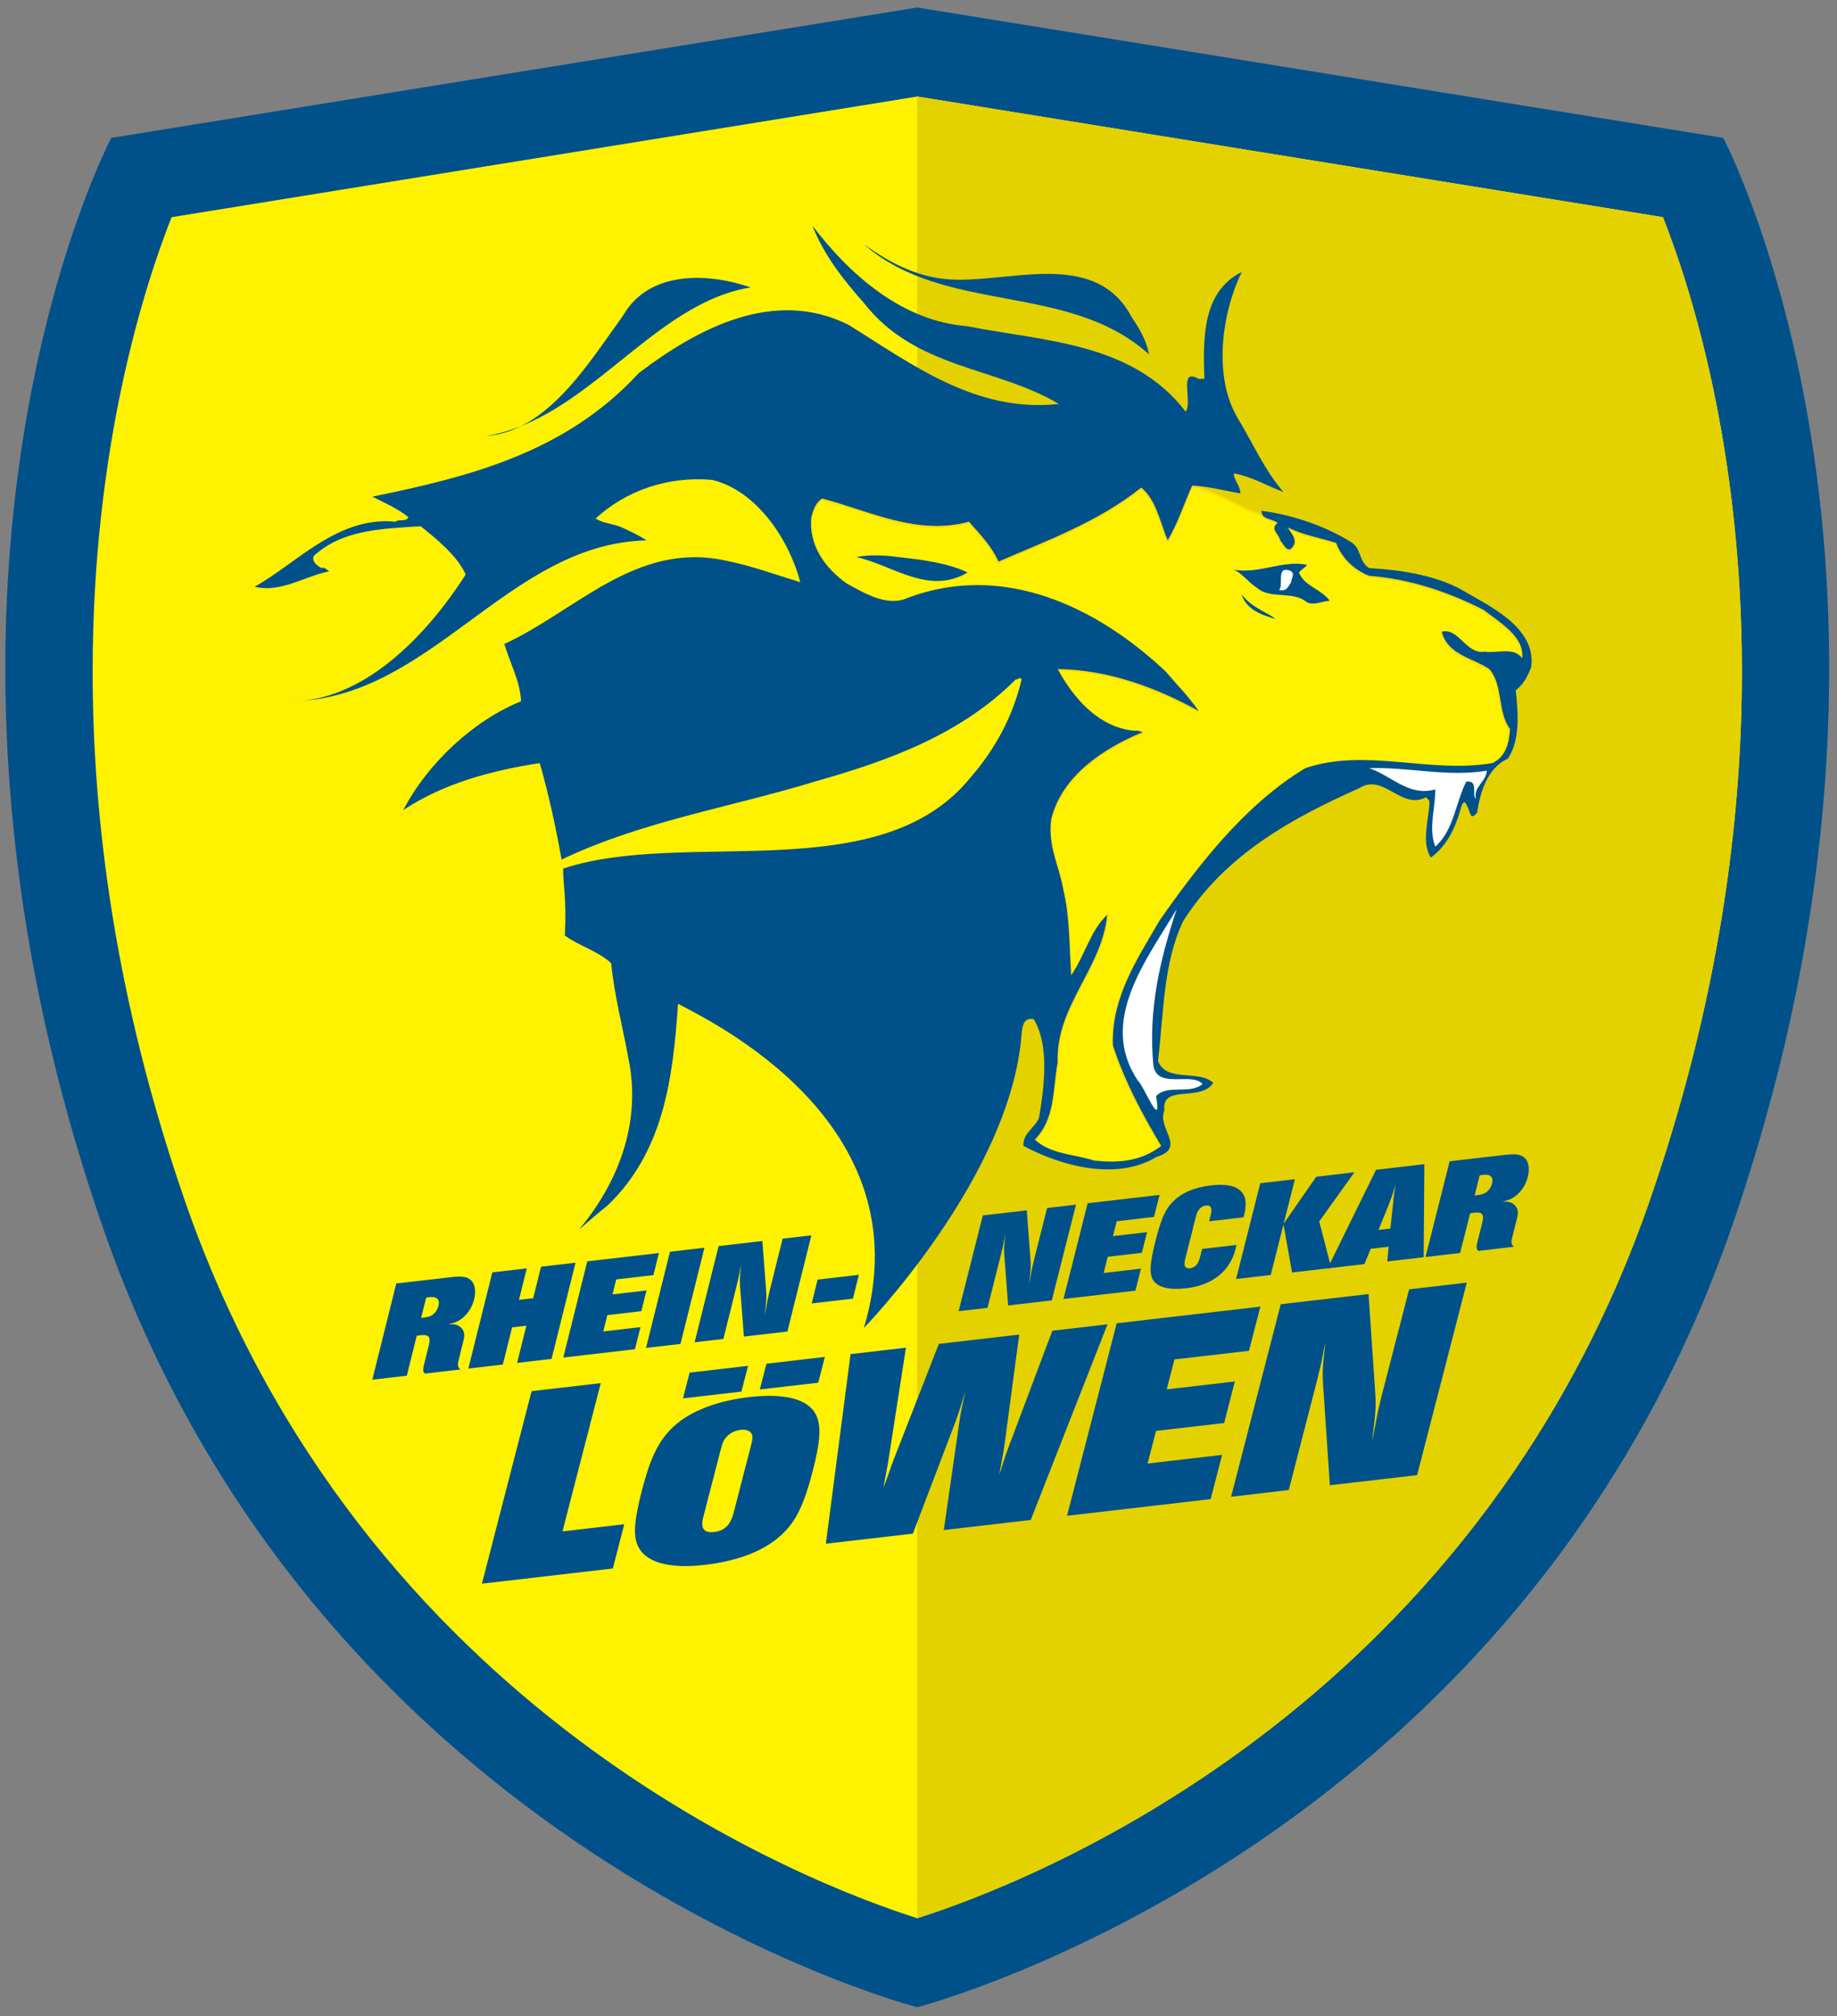
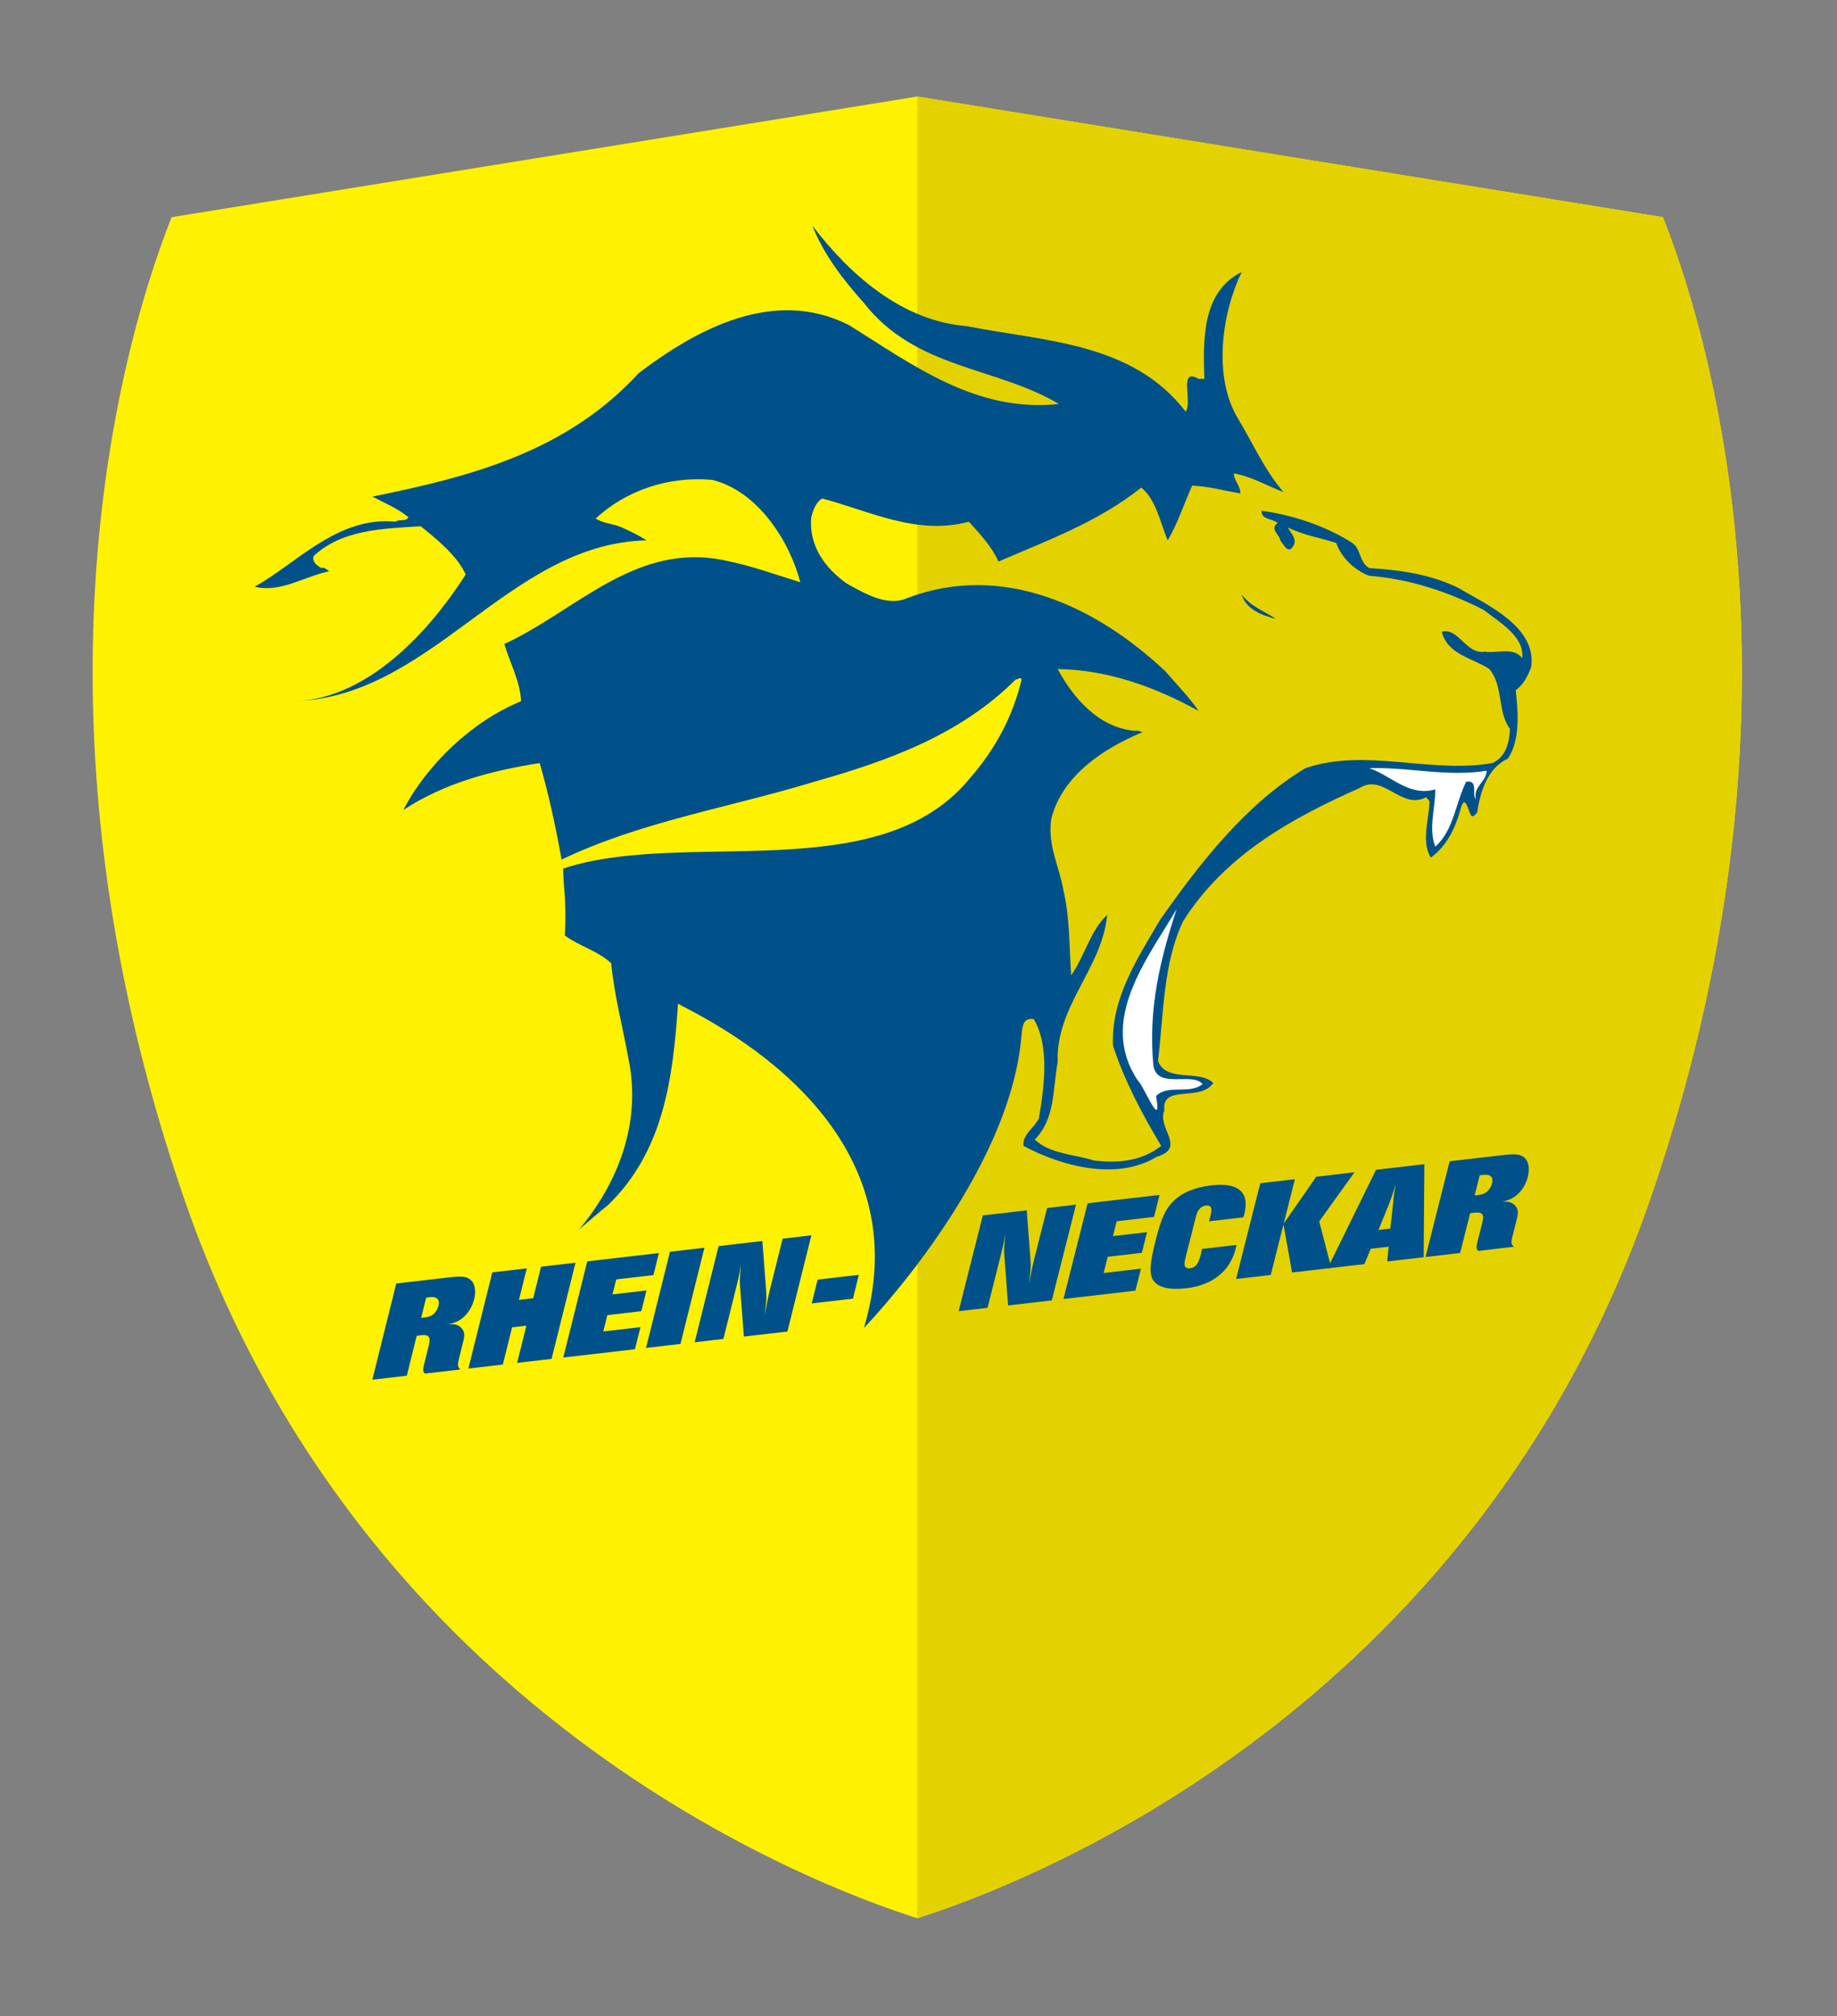
<svg xmlns="http://www.w3.org/2000/svg" version="1" width="142.75" height="156.625" viewBox="0 0 142.75 156.625">
  <rect x="0" y="0" width="142.75" height="156.625" fill="#808080" stroke="none" />
-   <path fill="#00518A" d="M133.913 10.714L71.278.582 8.643 10.714S-9.387 44.866 7.92 95.15c16.805 48.827 63.357 60.793 63.357 60.793s46.55-11.966 63.356-60.794c17.308-50.283-.72-84.436-.72-84.436z" />
  <path fill="#FFF200" d="M14.286 93.058c13.817 40.15 48.804 53.375 56.992 55.97 8.19-2.595 43.175-15.82 56.992-55.97 5.308-15.42 7.088-29.256 7.088-40.884 0-17.47-4.016-29.937-6.134-35.3L71.278 7.5c-1.955.315-51.646 8.354-57.945 9.374-2.12 5.363-6.135 17.83-6.135 35.3 0 11.63 1.78 25.466 7.088 40.884z" />
  <path fill="#E3D200" d="M129.224 16.873L71.278 7.498V57.92c2.782-1.264 5.4-2.88 7.662-5.14.15.05.352-.25.45 0-.652 2.8-2 5.35-3.95 7.6-1.18 1.464-2.59 2.547-4.162 3.352v85.295c8.19-2.594 43.175-15.82 56.992-55.97 5.308-15.418 7.088-29.255 7.088-40.883 0-17.47-4.016-29.938-6.134-35.3z" />
  <g fill="#00518A">
    <path d="M30.79 99.717l4.184-.484c.86-.1 1.246-.063 1.537.157.384.27.507.856.335 1.546-.225.9-.844 1.612-1.612 1.845-.084.03-.084.03-.382.106h.1l.114-.006c.33-.018.61.092.798.305.233.258.264.52.136 1.03l-.356 1.434c-.102.408-.065.606.14.746l-2.758.32c-.174-.153-.178-.285-.06-.766l.35-1.403c.173-.69.02-.887-.634-.81-.06.005-.168.02-.3.045l-.77 3.098-2.68.31 1.86-7.473zm1.937 2.673c.465-.055.576-.078.772-.17.25-.12.49-.435.572-.76.128-.512-.12-.748-.705-.68-.068.007-.138.016-.25.04l-.39 1.57zM42.862 105.574l-2.68.312.72-2.89-1.108.13-.72 2.887-2.68.313 1.862-7.474 2.68-.31-.61 2.447 1.107-.13.61-2.448 2.68-.31-1.86 7.472zM50.774 99.065l-2.887.335-.29 1.163 2.64-.307-.4 1.61-2.642.31-.315 1.265 2.89-.334-.43 1.716-5.568.646 1.863-7.474 5.57-.646-.43 1.717zM52.88 104.412l-2.68.31 1.862-7.473 2.68-.312-1.863 7.474zM61.187 103.45l-3.382.39-.304-3.99c-.018-.343-.018-.535.033-1.05.012-.122.018-.226.025-.297l.02-.196c-.02.084-.04.167-.04.198-.005.02-.028.114-.044.26-.057.3-.122.603-.237 1.064l-1.046 4.195-2.234.26 1.862-7.474 3.402-.395.295 3.87c.036.432.016.82-.072 1.522-.002.01-.02.154-.025.298.027-.155.045-.26.055-.3l.083-.448c.05-.32.147-.748.28-1.282l.958-3.842 2.235-.26-1.863 7.476zM66.278 100.896l-3.203.37.46-1.85 3.206-.373-.462 1.853z" />
  </g>
  <g fill="#00518A">
    <path d="M81.735 101.028l-3.396.394-.3-3.97c-.02-.342-.02-.534.033-1.046.012-.123.017-.225.026-.296l.02-.195c-.02.084-.042.166-.042.198-.005.02-.027.113-.045.257-.056.3-.123.602-.238 1.06l-1.055 4.178-2.244.26 1.878-7.438 3.416-.396.29 3.85c.036.432.016.818-.074 1.516-.002.01-.02.154-.026.298.03-.155.047-.26.056-.3l.085-.445c.053-.32.15-.745.284-1.277l.966-3.823 2.245-.262-1.88 7.438zM89.676 94.544l-2.9.336-.292 1.157 2.652-.308-.406 1.604-2.65.308-.318 1.26 2.9-.338-.43 1.71-5.592.648 1.878-7.438 5.59-.65-.432 1.71zM93.956 94.887l.132-.52c.13-.52.006-.75-.382-.705-.277.033-.518.224-.66.512-.042.097-.064.15-.142.452l-.77 3.053c-.085.332-.107.537-.07.654.04.146.213.23.412.205.238-.028.47-.187.59-.393.08-.13.14-.29.206-.55l.143-.564 2.67-.31c-.018.113-.044.218-.062.29-.44 1.75-1.807 2.84-3.84 3.075-1.352.157-2.25-.073-2.6-.67-.28-.493-.23-1.268.206-2.996.444-1.76.774-2.497 1.39-3.095.69-.676 1.66-1.083 2.94-1.23 2.135-.248 3.008.53 2.57 2.27-.007.03-.032.125-.063.21l-2.67.31zM102.515 94.896l.937 3.613-3.048.352-.667-3.734-.99 3.927-2.692.313 1.878-7.44 2.69-.312-.87 3.45 2.53-3.643 2.97-.345-2.738 3.818z" />
    <path d="M110.63 97.676l-2.83.328.108-1.146-1.39.162-.494 1.19-2.86.33 3.766-7.657 3.754-.436-.053 7.23zm-2.376-4.174c.062-.706.103-.942.202-1.49-.19.64-.38 1.197-.525 1.548l-.81 1.996.92-.107.214-1.948zM112.65 90.22l4.2-.486c.862-.102 1.25-.063 1.54.154.386.27.508.852.335 1.54-.226.895-.85 1.604-1.62 1.836-.085.03-.085.03-.384.104h.1l.115-.004c.332-.02.614.09.8.3.235.26.265.518.138 1.027l-.36 1.43c-.102.405-.066.603.14.74l-2.77.322c-.174-.152-.18-.28-.06-.763l.354-1.396c.175-.688.022-.883-.635-.807-.06.007-.17.02-.3.046l-.78 3.082-2.69.313 1.878-7.438zm1.94 2.658c.468-.054.578-.077.777-.17.25-.122.494-.433.575-.757.13-.51-.12-.742-.706-.675-.07.01-.14.016-.252.04l-.394 1.563z" />
  </g>
  <g fill="#00518A">
-     <path d="M43.71 118.977l4.798-.556-.885 3.437-10.174 1.18 3.86-14.957 5.375-.623-2.974 11.52zM63.417 109.927c.412.856.336 2.05-.26 4.357-.648 2.51-1.246 3.78-2.23 4.767-1.352 1.36-3.418 2.207-6.193 2.53-2.795.323-4.655-.217-5.196-1.553-.337-.784-.235-1.998.34-4.22.67-2.593 1.32-3.92 2.48-4.992 1.265-1.167 3.34-1.983 5.84-2.272 2.815-.327 4.614.154 5.22 1.384zm-5.803-1.812l-4.54.527.517-2.002 4.54-.527-.516 2.002zm.722 4.277c.162-.627.176-.827.053-1.026-.117-.216-.455-.325-.852-.28-.396.047-.792.24-1.032.5-.26.26-.353.468-.51 1.078l-1.346 5.208c-.223.863.045 1.244.84 1.152.812-.095 1.273-.543 1.512-1.46l1.334-5.172zm5.247-4.968l-4.54.526.517-2.002 4.54-.526-.517 2.002zM80.1 118.088l-6.76.784 1.214-8.43c.1-.685.115-.746.37-1.955l.088-.416c-.08.234-.116.38-.133.443l-.184.63c-.117.38-.35 1.057-.47 1.376l-3.287 8.63-6.763.784 1.92-14.73 4.303-.5-1.367 8.796c-.093.58-.208 1.182-.333 1.806.01.04-.013.124-.03.268.085-.254.09-.274.496-1.398.09-.275.205-.572.21-.593l3.58-9.174 6.248-.726-1.175 8.793c-.054.35-.148.87-.377 2.055l.12-.318c.02-.084.084-.254.197-.61.18-.55.195-.614.38-1.103l3.43-9.114 4.284-.498-5.963 15.2zM97.055 104.944l-5.79.673-.6 2.324 5.293-.612-.832 3.227-5.294.613-.655 2.535 5.79-.672-.887 3.436-11.163 1.295 3.86-14.955 11.164-1.295-.885 3.434zM110.12 114.606l-6.78.785-.536-7.983c-.034-.687-.03-1.074.08-2.102.026-.246.04-.452.06-.597l.042-.39c-.04.166-.086.334-.082.395-.012.042-.06.23-.096.52-.118.603-.254 1.207-.492 2.13l-2.167 8.4-4.484.52 3.86-14.958 6.824-.79.52 7.742c.064.866.02 1.644-.173 3.047-.003.02-.04.31-.056.598.06-.313.097-.52.117-.604l.173-.894c.106-.642.31-1.5.586-2.567l1.985-7.688 4.48-.522-3.86 14.958z" />
-   </g>
+     </g>
  <g>
-     <path fill="#FFF200" stroke="#FD0" stroke-width=".171" stroke-miterlimit="3.864" d="M98.082 40.037c-1.357-.36-4.218-2.2-5.45-2.246-.65 1.45-1.1 2.9-1.902 4.25-.6-1.448-.9-3.148-2.05-4.098-3.4 2.7-7.298 4.1-11.1 5.75-.5-1.15-1.4-2.1-2.298-3.1-4.047 1.1-7.75-.85-11.4-1.8-.498.3-.698.9-.85 1.45-.198 2.15 1 3.9 2.75 5.15 1.45.8 3.2 1.85 4.8 1.1 7.398-2.75 14.65.7 20 5.75.85 1 1.797 1.95 2.55 3.05-3.35-1.85-7.048-3.2-10.95-3.25 1.25 2.3 3.2 4.548 6 4.798.25-.05.4.05.6.1-3 1.25-6.25 3.35-7.1 6.75-.3 2.1.65 3.7.95 5.55.5 2.1.45 4.4.6 6.6 1.05-1.5 1.5-3.5 2.802-4.7-.402 4.2-4 7.05-3.853 11.45-.398 2.2-.175 4.36-1.776 6.01 1.25 1.15 3.07 1.128 4.62 1.628 1.85.2 3.62.087 5.21-1.14-1.504-2.5-2.853-5.05-3.752-7.8-.15-3.698 1.9-6.748 3.65-9.75 3.05-4.35 6.65-8.997 11.3-11.797 4.698-1.6 9.697.45 14.546-.398 1.052-.5 1.302-1.6 1.353-2.65-1-1.35-.5-3.35-1.6-4.65-1.25-.85-3.25-1.1-3.7-2.9 1.3-.35 1.9 1.8 3.352 1.55 1 .15 2.2-.4 2.896.5.203-1.7-1.797-2.8-2.997-3.75-2.75-1.4-5.7-2.4-8.9-2.65-1.148-.45-2.15-1.4-2.55-2.548-1.248-.4-2.548-.6-3.746-1.2.098.3.8.9.396 1.45-.396.7-.798-.25-1-.45-.048-.45-.848-.9-.198-1.35-.334-.293-1.01-.275-1.2-.657z" />
    <path fill="#00518A" d="M75.09 25.333c6.098 1.2 12.9 1.25 17.05 6.65.55-.802-.6-3.45.998-2.55h.45c-.1-3.05-.2-6.75 2.9-8.3-1.5 3.1-2.3 8.1-.25 11.45 1.15 1.9 1.998 3.898 3.498 5.648-1.3-.5-2.448-1.2-3.85-1.45-.05.45.502.95.502 1.55-1.25-.2-2.45-.55-3.75-.6-.65 1.45-1.1 2.9-1.9 4.25-.6-1.45-.9-3.148-2.05-4.1-3.4 2.7-7.3 4.1-11.1 5.75-.5-1.148-1.4-2.1-2.298-3.1-4.05 1.1-7.75-.85-11.4-1.8-.5.3-.7.9-.85 1.45-.2 2.15 1 3.9 2.75 5.15 1.45.8 3.198 1.85 4.8 1.1 7.397-2.75 14.647.7 19.998 5.75.85 1 1.8 1.95 2.55 3.05-3.352-1.85-7.05-3.2-10.95-3.25 1.25 2.3 3.202 4.55 5.998 4.8.252-.05.402.05.602.1-3 1.25-6.248 3.35-7.1 6.75-.3 2.1.65 3.698.95 5.55.502 2.098.45 4.398.6 6.598 1.05-1.5 1.5-3.5 2.8-4.7-.4 4.2-4 7.05-3.85 11.448-.4 2.2-.177 4.363-1.778 6.012 1.25 1.15 3.072 1.128 4.622 1.63 1.848.197 3.618.085 5.205-1.142-1.5-2.5-2.85-5.048-3.75-7.798-.148-3.7 1.9-6.75 3.65-9.75 3.05-4.35 6.65-9 11.3-11.798 4.7-1.6 9.7.45 14.55-.4 1.048-.5 1.3-1.6 1.35-2.65-.998-1.35-.5-3.35-1.6-4.65-1.253-.85-3.25-1.1-3.7-2.9 1.3-.35 1.9 1.8 3.35 1.55 1 .15 2.198-.398 2.9.5.198-1.7-1.8-2.798-3-3.75-2.752-1.398-5.7-2.398-8.898-2.648-1.152-.45-2.15-1.4-2.553-2.55-1.25-.4-2.55-.6-3.75-1.2.1.3.8.9.4 1.45-.4.7-.8-.25-1-.45-.05-.45-.85-.9-.2-1.35-.4-.35-1.3-.25-1.248-.95 2.25.302 4.797 1.1 6.895 2.402.9.5.6 1.5 1.453 2.05 2.447.148 4.85.5 6.948 1.55 2.197 1.298 6.1 2.998 5.65 6.148-.253.65-.55 1.3-1.2 1.8.198 1.8.347 3.85-.602 5.3-1.6.75-2.148 2.55-2.398 4.2-.152.148-.252.35-.45.25-.252-.4-.5-1.85-.852-.452-.4 1.4-1.048 2.8-2.3 3.7-.748-1.25-.15-2.9-.1-4.3 0-.2-.2-.25-.25-.4-1.95 1.05-3.3-1.9-5.198-.7-5.048 2.25-10.398 5.1-13.7 10.35-1.552 3.25-1.5 7.15-1.947 10.85.648 1.7 3.17.637 4.296 1.703-1.027 1.526-4.05.047-3.8 2.146-.6 1.35 1.75 2.898-.6 3.598-3.148 1.902-7.447.7-10.35-.85-.1-.9.85-1.398 1.2-2.148.4-2.352.852-5.602-.4-7.7-.65-.1-.873.216-.95 1.2-.857 11.088-12.25 22.792-12.25 22.792C71.944 87.064 54.84 79.182 52.69 77.98c-.4 5.8-1.1 11.45-5.448 15.65-.75.6-1.5 1.25-2.25 1.898 2.9-3.45 4.9-8.15 3.85-13.248-.45-2.5-1.1-4.9-1.35-7.45-1.1-1-2.45-1.3-3.6-2.15.153-2.788-.132-3.83-.132-5.197 9.45-3.15 24.63 1.648 31.678-7.1 1.948-2.25 3.297-4.8 3.948-7.6-.098-.25-.3.05-.45 0-4.35 4.35-10 6.35-15.647 7.948-6.55 2-13.5 3.1-19.65 6.052-.45-2.55-.998-5.05-1.698-7.5-3.8.6-7.4 1.55-10.6 3.648 1.9-3.648 5.45-6.95 9.148-8.448-.05-1.5-.85-2.95-1.3-4.45 5.55-2.55 10.197-7.948 17.1-6.5 2.048.4 3.948 1.1 5.897 1.7-.8-3.148-3.298-7.1-6.85-7.95-3.396-.3-6.648.8-9.05 3 .603.4 1.4.4 2.05.7.652.3 1.303.6 1.902 1-10.85.25-16.8 12.5-27.8 12.5 5.7.1 10.65-5 13.75-9.85-.65-1.45-2.25-2.75-3.5-3.75-3 .2-6.05.25-8.3 2.3-.2.45.302.8.6.95.252-.1.4.15.6.25-1.946.4-3.798 1.7-5.8 1.2 3.25-1.8 6.45-5.5 10.95-5.05.3-.25.8.05 1-.35-.85-.698-1.85-1.1-2.798-1.6 7.598-1.55 15.048-3.448 20.697-9.598 4.548-3.45 10.497-6.65 16.297-3.75 5 3.1 9.9 6.85 16.347 6.15-4.85-2.9-11.15-2.7-15.148-7.85-1.65-1.85-3.15-3.8-4-6 3.006 3.948 7.055 7.398 11.953 7.8z" />
-     <path fill="#00518A" d="M74.438 21.732c4.6.05 10.8-2.2 13.5 2.9.602.9 1.15 1.8 1.35 2.9-6.247-5.65-15.897-3.05-22.148-8.55 2.15 1.55 4.5 2.75 7.298 2.75zM58.34 22.332c-7.598 1.2-12.648 10.25-20.6 11.55 4.803-.352 7.95-5.6 10.703-9.4 2.05-3.55 6.75-3.25 9.897-2.15zM75.188 44.48c-3.048 1.8-5.848-.6-8.65-1.2 1.003-.2 2.202-.15 3.253 0 1.85.2 3.85.45 5.398 1.2zM100.937 44.48c.45 1.1 1.704 1.25 2.4 2.2-.6 0-1.2.4-1.8.1-1.05-.9-2.8-.2-3.85-1.1-.65-.4-1.25-1.25-1.9-1.45 1.85.45 3.9-.75 5.75-.35.1.05-.4.35-.6.6z" />
-     <path fill="#FFF" d="M100.338 45.23c-.25.35-.35.75-.95.6.4-.3-.3-2 .95-1.45.3.25 0 .55 0 .85z" />
    <path fill="#00518A" d="M99.138 48.08c-1-.25-2.3-.7-2.65-1.9.75 1 1.8 1.3 2.65 1.9z" />
    <path fill="#FFF" d="M115.534 59.88c-.05.9-1.05 1.2-.85 2.2-.35-.302.25-1.5-.748-1.352-.85 1.7-.952 3.75-2.4 5.05-.55-1.4 0-2.948 0-4.45-2.05.6-3.45-1.1-5.147-1.648 3.095-.1 5.995.7 9.144.2zM89.64 82.877c.4 1.75 3 .384 3.812 1.348-1.056.837-2.716-.017-3.617.933.5 2.85-.997-.88-1.396-1.18-3.152-4.65.7-9.45 2.998-13.35-1.25 3.8-2.25 7.75-1.8 12.25z" />
  </g>
</svg>